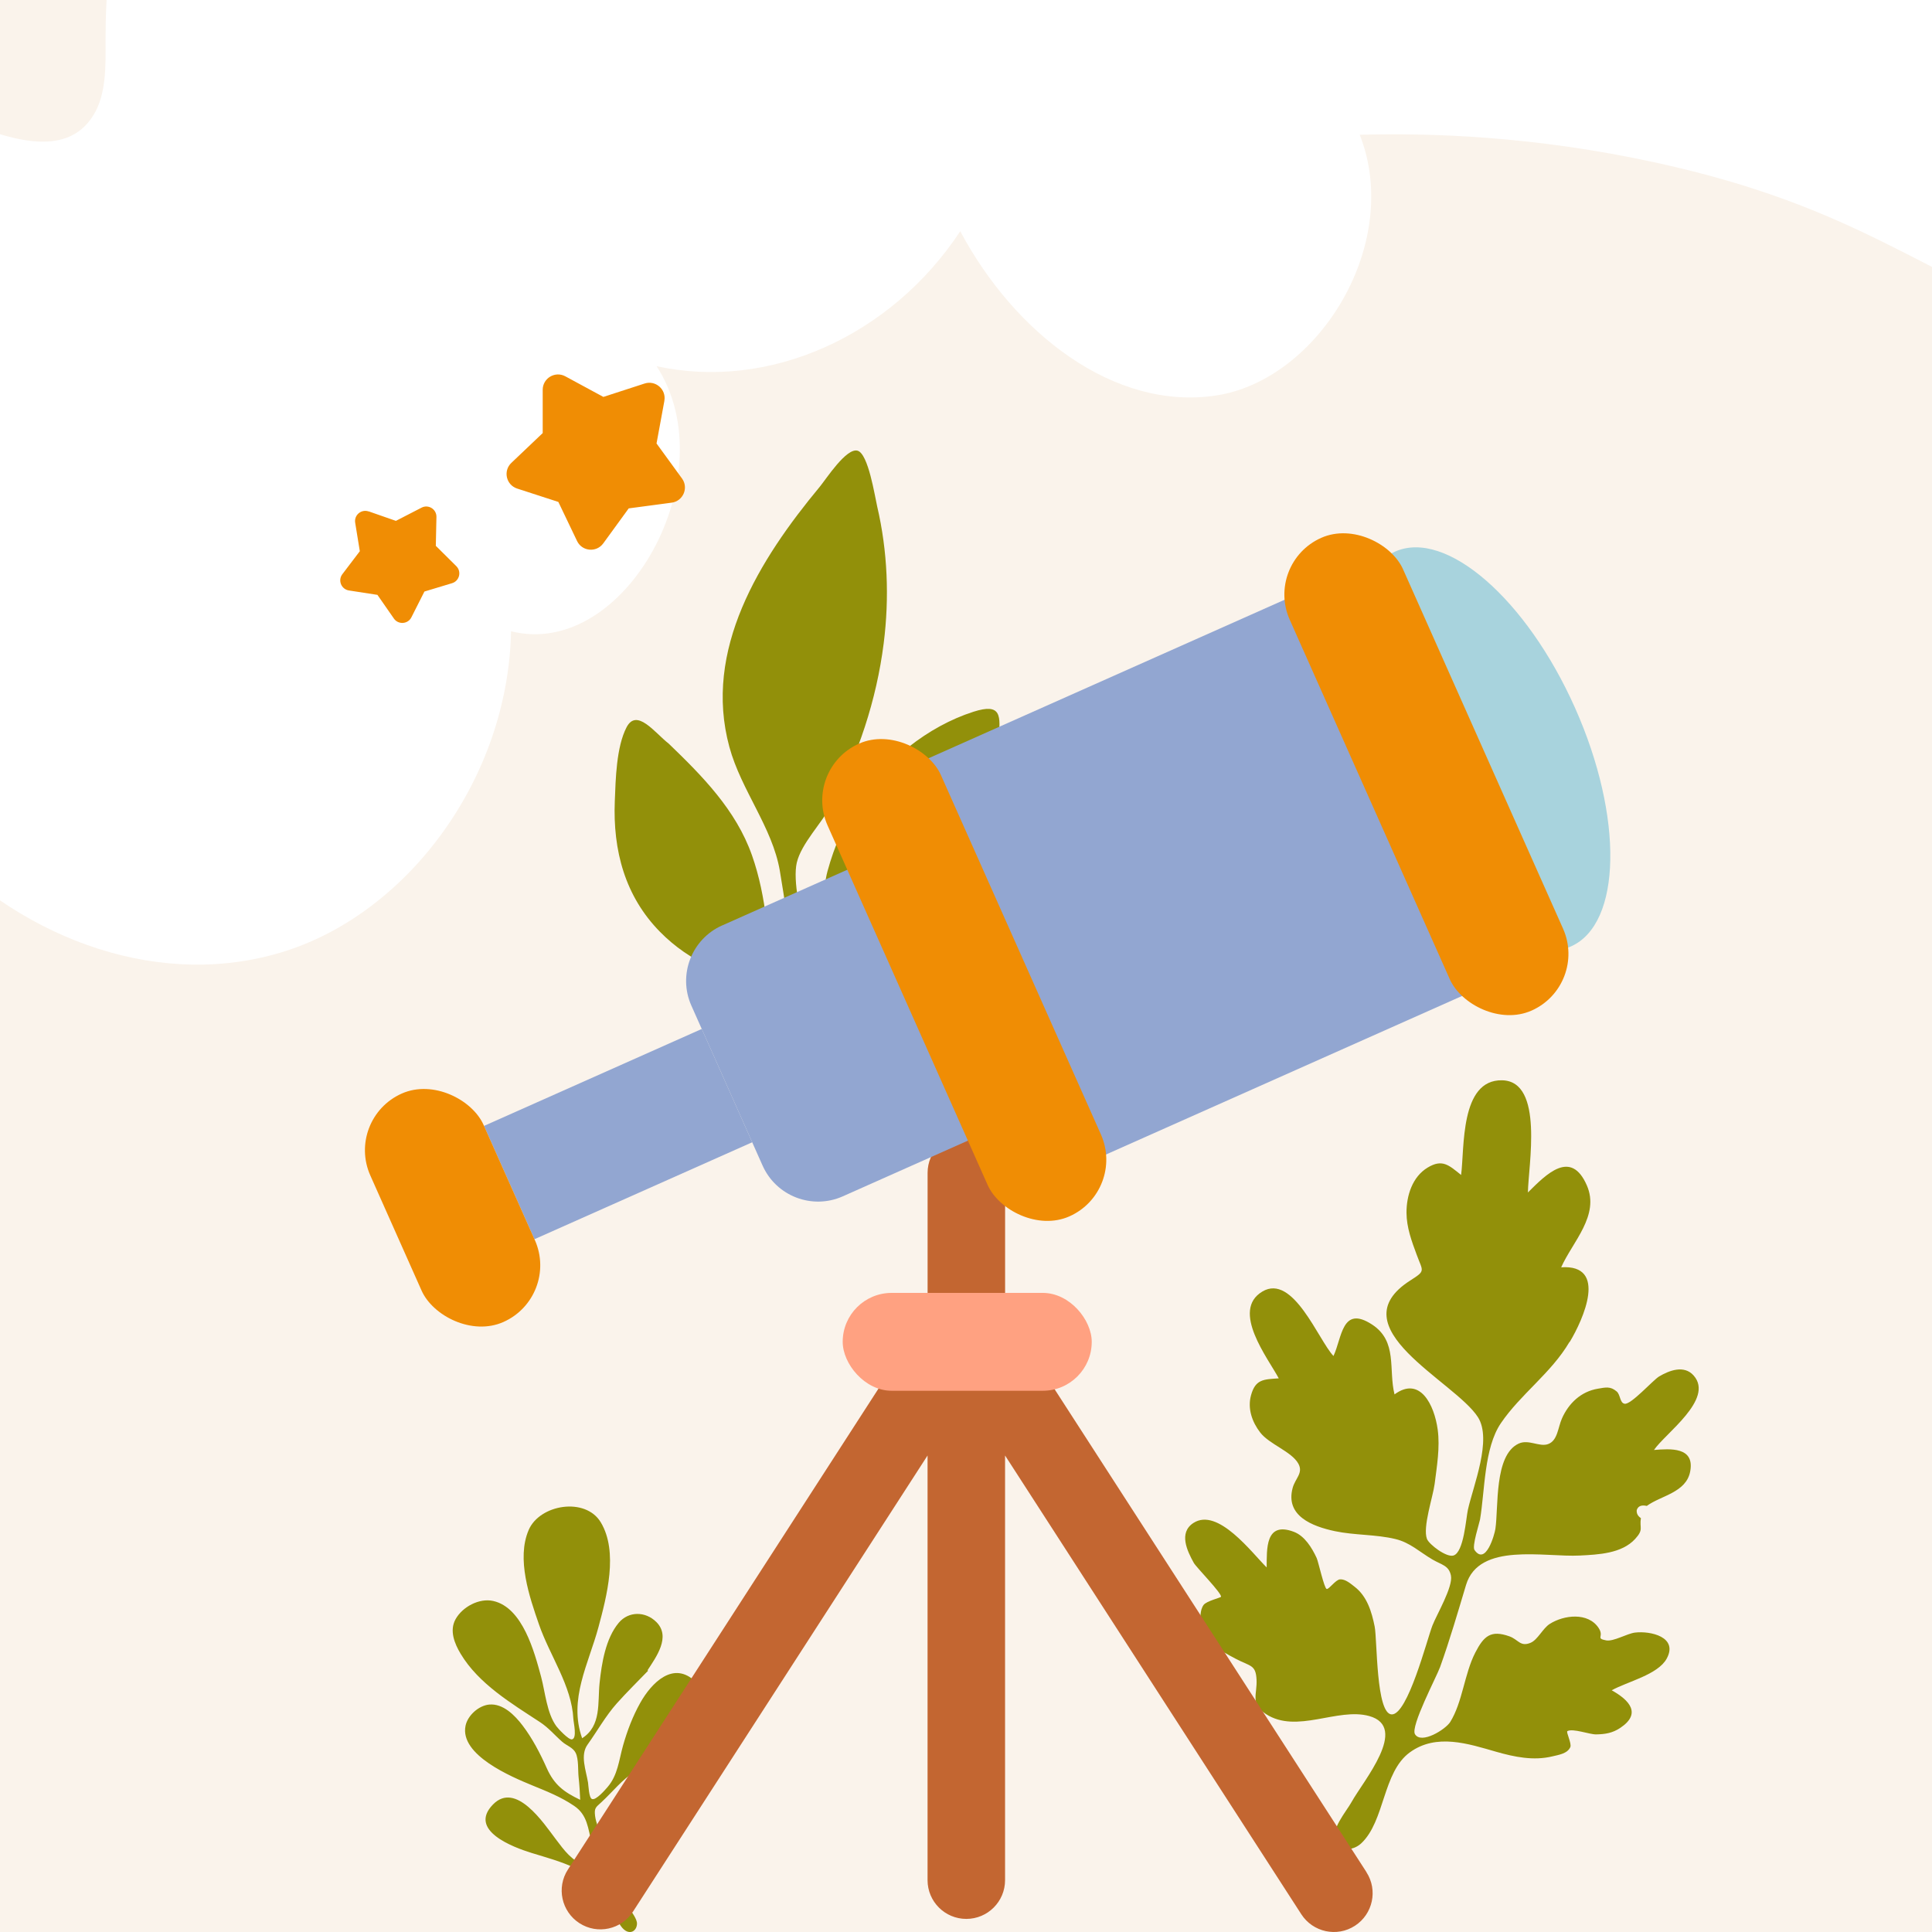
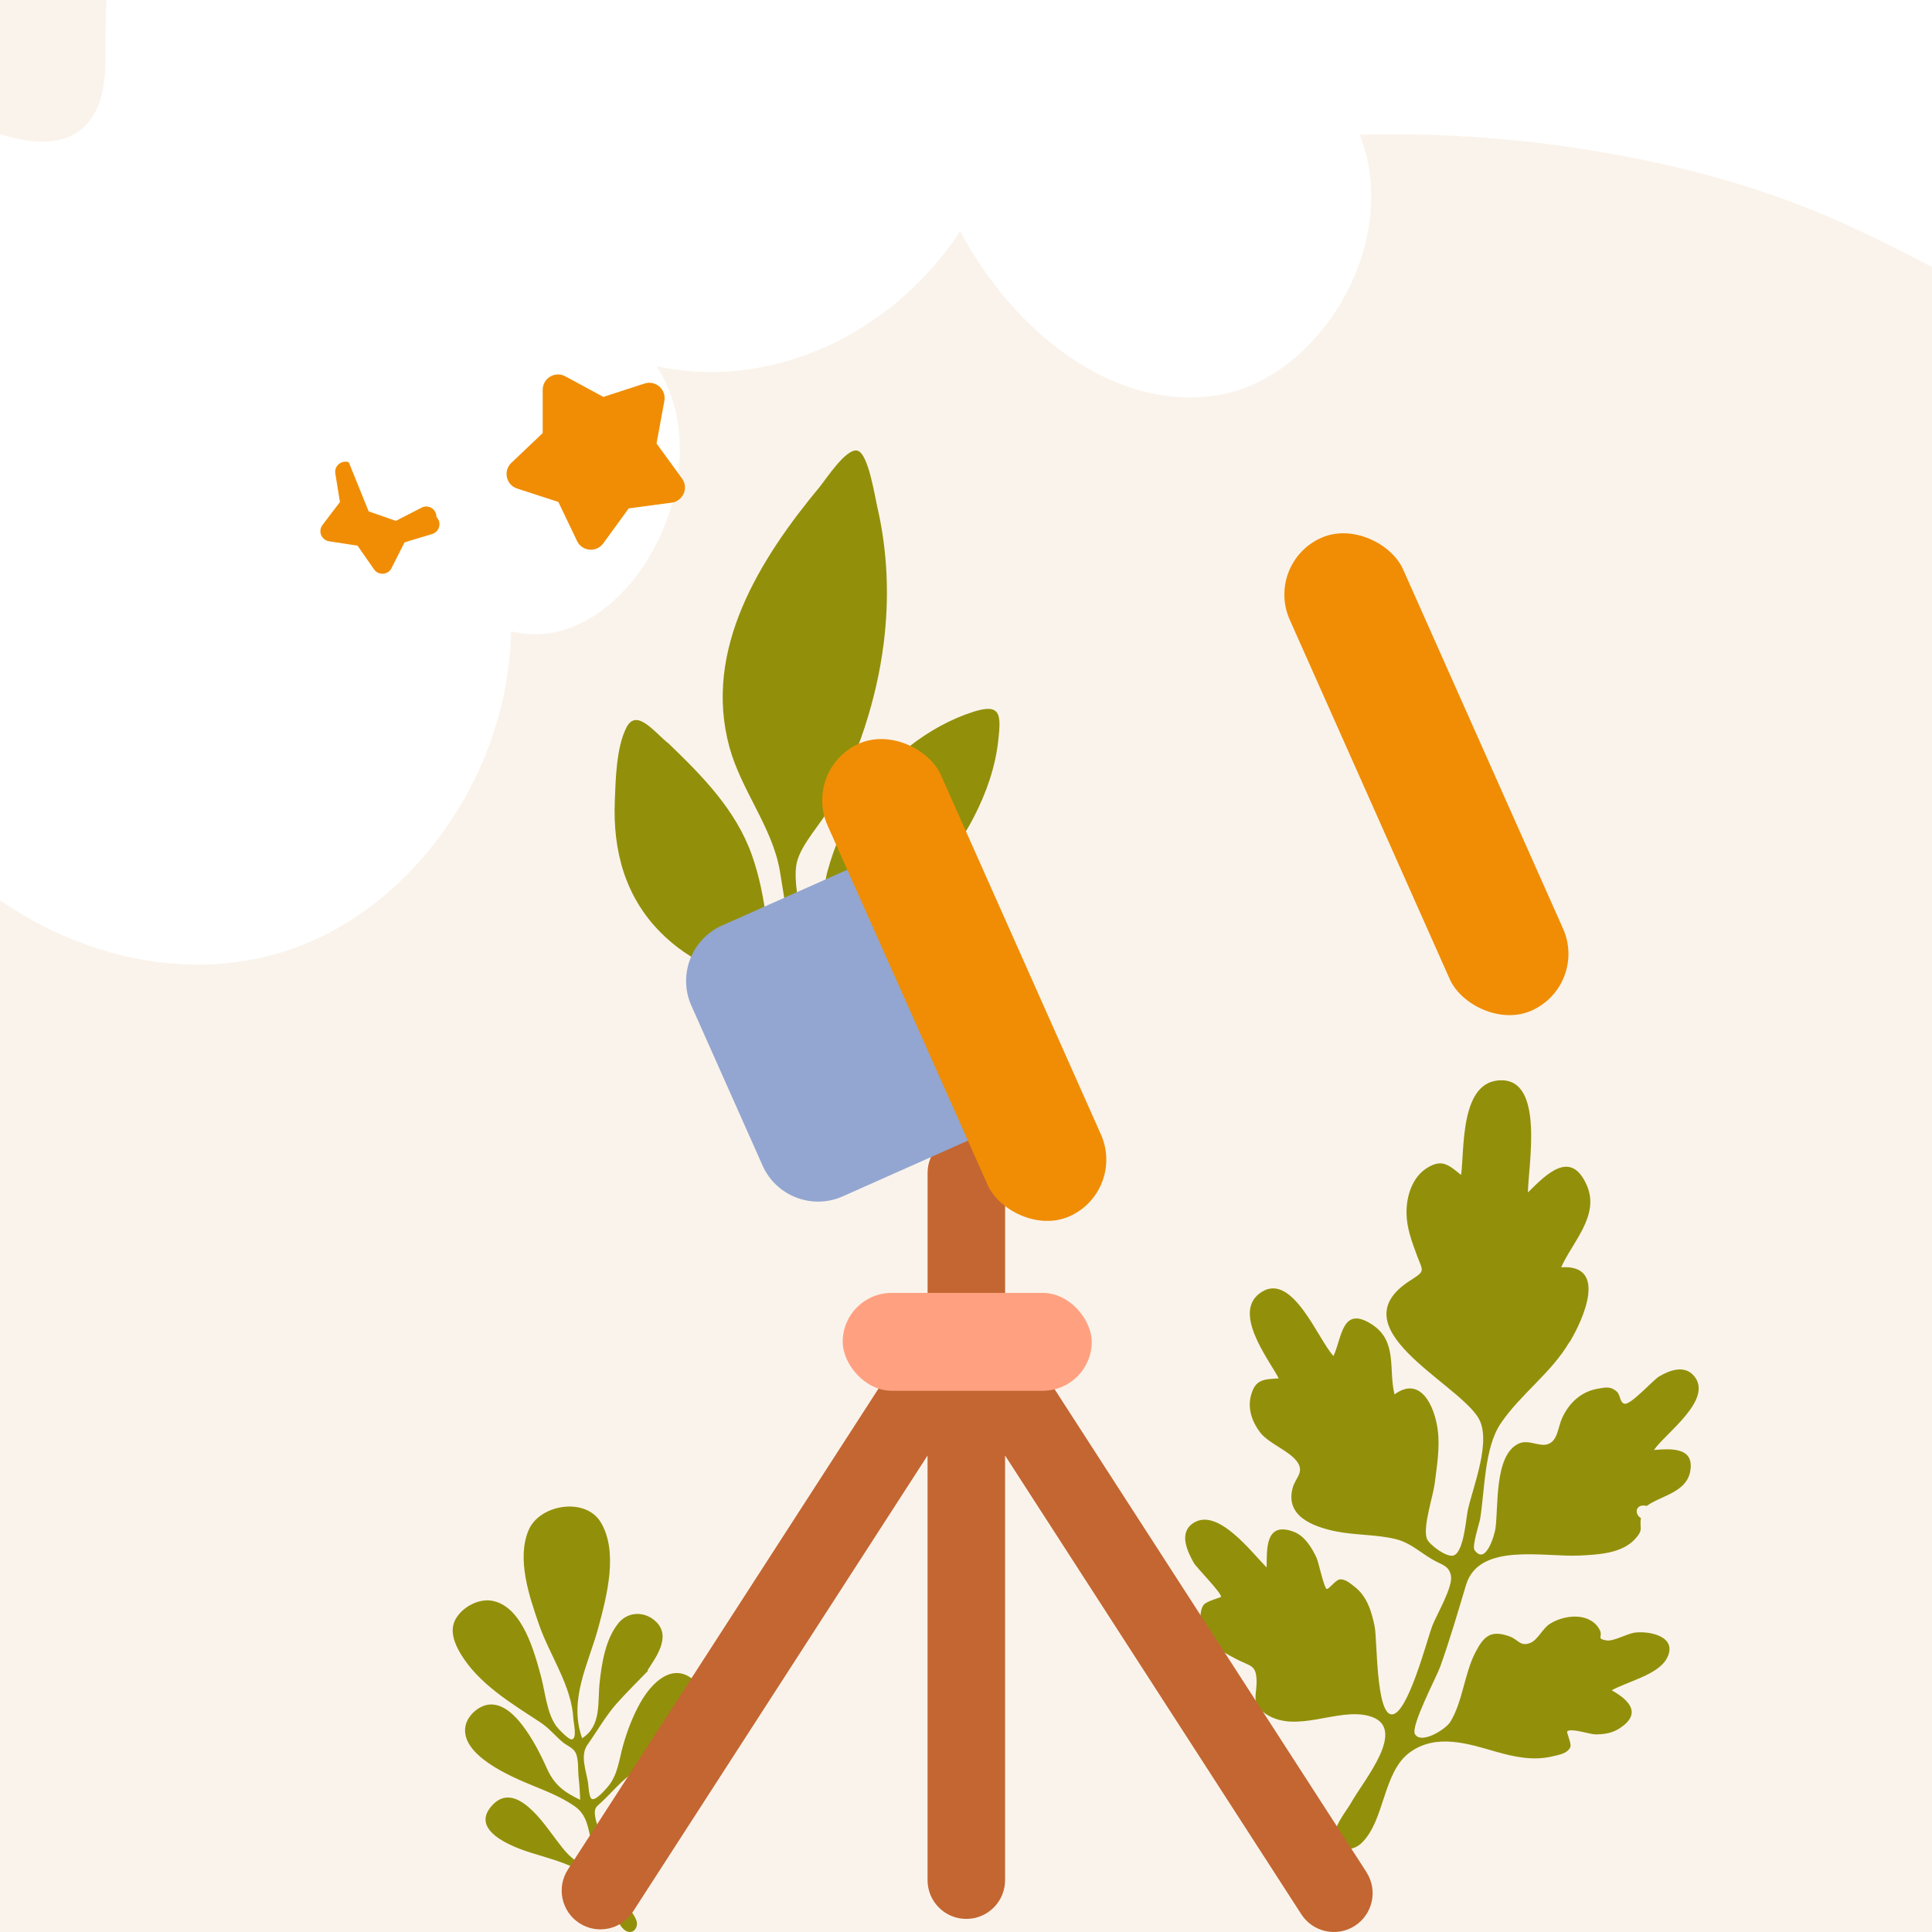
<svg xmlns="http://www.w3.org/2000/svg" id="Layer_1" data-name="Layer 1" viewBox="0 0 500 500">
  <defs>
    <style>
      .cls-1 {
        fill: #92900a;
      }

      .cls-1, .cls-2, .cls-3, .cls-4, .cls-5, .cls-6, .cls-7, .cls-8, .cls-9 {
        stroke-width: 0px;
      }

      .cls-2 {
        fill: #c36631;
      }

      .cls-3 {
        fill: #faf3eb;
      }

      .cls-4 {
        fill: #92a6d1;
      }

      .cls-5 {
        fill: #a8d3dd;
      }

      .cls-6 {
        fill: #ffa181;
      }

      .cls-7 {
        fill: #fff;
      }

      .cls-8 {
        fill-rule: evenodd;
      }

      .cls-8, .cls-9 {
        fill: #f08d04;
      }
    </style>
  </defs>
  <rect class="cls-3" width="500" height="500" />
  <path class="cls-7" d="M522.17-84.87c-15.12,6.36-30.94,12.4-46.93,10.53-36.36-4.25-60.33-46.38-94.08-62.66-28.56-13.78-60.97-7.72-91.42-1.45-50.39,10.38-100.77,20.76-151.16,31.14-34.7,7.15-72.73,16.57-94.03,49.2C31.97-38.84,27.26-13.9,27.32,10.28c.02,6.72.24,13.99-3.1,19.46-7.27,11.92-23,5.79-34.93,1.19-39.33-15.19-88.23,6.36-104.31,50.76-7.77,21.47-5.84,46.48,2.88,67.33,9.31,22.28,26.36,39.82,47.56,43.22,7.43,1.19,15.14.84,22.22,3.75,9.91,4.07,17.1,13.85,24.87,22.08,24.32,25.73,59.69,38.18,91.39,28.06,31.71-10.12,57.57-44.55,58.36-82.76,29.57,7.43,55.91-40.56,37.66-68.61,29.01,6.39,60.64-7.66,78.59-34.92,14.05,26.38,39.84,46.56,66.29,42.5,26.45-4.06,48.22-39.26,37.1-67.46,17.92-.49,44.93.25,76.89,7.26,52.54,11.51,68.42,29,107.5,43.5l-14.13-170.5Z" />
  <path class="cls-1" d="M173.02,192.41c8.77,8.44,17.46,17.23,21.59,28.94,1.91,5.4,3.03,11.12,3.73,16.8.62,5.13-.5,12.26,4.2,15.81,5.08,3.85,3.38-2.05,2.82-5.57-1.21-7.67-2.23-15.37-3.54-23.03-1.93-11.25-10-20.83-13.05-32.02-6.87-25.17,7.81-48.6,23.38-67.36,1.62-1.95,6.88-10.16,9.79-9.34,2.79.79,4.46,11.78,5.07,14.41,2.71,11.59,3.18,23.64,1.69,35.44-1.86,14.7-6.61,28.91-13.59,41.96-2.43,4.55-7.77,9.91-8.91,14.84-1.01,4.35.8,14.26,3.11,17.89,3.67-3.1,3.64-11.28,4.84-15.69,1.76-6.45,4.43-12.69,8.13-18.27,6.83-10.29,17.79-19.23,29.65-23.02,7.24-2.31,7.13.9,6.42,7.44-.75,6.93-3.13,13.65-6.32,19.83-5.57,10.8-15.55,22.43-27.7,25.85-4.93,1.39-9.15-.4-11.98,4.7-3.05,5.5-.94,10.59.64,16.22,1.72,6.12,3.41,12.33,4.83,18.53.9,3.9-.8,10.79-5.3,5.34-3.52-4.26-2.34-13.5-4.39-18.58-1.61-3.98-6.57-8.51-10.87-9.99-4.34-1.49-8.92-1.41-13.26-3.28-4.91-2.12-9.4-5.26-13.15-9.06-9.13-9.26-12.25-21.14-11.74-33.87.22-5.65.39-13.99,3.04-19.1,2.64-5.08,7.34,1.43,10.86,4.18Z" />
-   <path class="cls-8" d="M95.41,132.34l7.05,2.46,6.64-3.42c1.78-.92,3.89.4,3.85,2.41l-.16,7.47,5.3,5.26c1.42,1.41.82,3.83-1.1,4.41l-7.15,2.16-3.37,6.67c-.9,1.79-3.39,1.96-4.53.32l-4.26-6.13-7.38-1.14c-1.98-.31-2.91-2.62-1.7-4.21l4.52-5.95-1.2-7.37c-.32-1.98,1.59-3.58,3.48-2.92Z" />
+   <path class="cls-8" d="M95.41,132.34l7.05,2.46,6.64-3.42c1.78-.92,3.89.4,3.85,2.41c1.42,1.41.82,3.83-1.1,4.41l-7.15,2.16-3.37,6.67c-.9,1.79-3.39,1.96-4.53.32l-4.26-6.13-7.38-1.14c-1.98-.31-2.91-2.62-1.7-4.21l4.52-5.95-1.2-7.37c-.32-1.98,1.59-3.58,3.48-2.92Z" />
  <path class="cls-8" d="M171.94,103.75l-2.03,11.02,6.59,9.06c1.77,2.43.29,5.86-2.68,6.26l-11.11,1.48-6.59,9.06c-1.77,2.43-5.49,2.09-6.78-.62l-4.84-10.11-10.66-3.46c-2.86-.93-3.68-4.57-1.51-6.64l8.12-7.72v-11.2c0-3,3.21-4.92,5.85-3.49l9.85,5.33,10.66-3.46c2.86-.93,5.67,1.53,5.12,4.49Z" />
  <path class="cls-1" d="M167.7,432.41c-2.69,2.79-5.47,5.51-8.05,8.4-2.89,3.23-5.07,7.18-7.59,10.69-1.97,2.74-.41,6.6.12,9.82.12.7.2,3.93,1.02,4.26,1.02.42,3.44-2.4,4.05-3.11,2.62-3.04,2.93-6.92,3.97-10.65,1.09-3.86,2.52-7.64,4.49-11.15,2.9-5.16,8.58-10.97,14.27-5.46,6.01,5.82-1.78,13.06-6.34,16.82-2.92,2.41-6.06,4.39-9.25,6.39-3.48,2.19-5.76,5.23-8.75,7.99-1.45,1.33-1.88,1.48-1.64,3.5.22,1.85,1.17,3.96,1.69,5.75.54,1.85,1.23,7.71,3.26,7.51,1.04-.1,3.32-2.74,3.9-3.53,1.14-1.53,1.46-3.28,1.96-5.08,1.06-3.83,2.24-7.68,4.16-11.18,1.44-2.63,3.6-6,6.94-6.15,2.59-.12,5.44,1.92,6.06,4.48,1.6,6.64-8.88,12.09-13.14,15.16-2.84,2.05-5.37,4.46-7.85,6.92-1.25,1.24-1.82,1.42-1.53,3.13.37,2.17,2.45,4.87,3.44,6.86.54,1.09,1.98,2.8,1.96,4.05-.03,1.63-1.37,2.77-2.94,1.84-2.45-1.45-3.88-7.79-5-10.29-1.6-3.58-4.66-4.31-8.11-5.94-3.62-1.72-7.44-2.73-11.26-3.91-4.79-1.48-16.48-5.86-9.95-12.54,5.92-6.06,13.1,4.84,16.18,8.9,2.49,3.29,3.99,5.4,7.81,7.09.61.27,2.49,1.6,3.11.83.66-.83-1.27-5.62-1.53-6.68-.99-3.98-1.12-7.42-4.56-9.76-3.48-2.36-7.04-3.75-10.91-5.34-5.29-2.18-18.78-7.82-17.21-15.41.55-2.67,3.4-5.22,6.1-5.48,3.6-.35,6.66,2.79,8.65,5.4,2.53,3.31,4.57,7.25,6.27,11.05,1.94,4.34,4.43,6.18,8.65,8.2-.08-1.96-.19-3.88-.41-5.83-.2-1.78.05-4.67-.76-6.32-.68-1.38-2.33-1.87-3.46-2.85-2.04-1.78-3.5-3.62-5.82-5.14-7.34-4.81-15.84-9.89-20.48-17.64-1.59-2.65-2.95-5.99-1.34-8.93,1.76-3.21,6.13-5.57,9.77-4.75,7.63,1.71,10.65,13.21,12.37,19.56,1.08,4.01,1.48,9.47,3.97,12.86.45.62,3.16,3.55,4.02,3.4,1.41-.26.42-4.32.37-5.32-.43-8.57-6.09-16.33-8.88-24.38-2.49-7.18-5.89-17.04-2.68-24.5,2.85-6.63,14.69-8.59,18.66-1.97,4.6,7.66,1.53,19.16-.6,27.11-2.56,9.53-7.81,18.69-4.23,28.76,5.05-3.21,3.98-9.2,4.52-14.31.54-5.1,1.55-11.49,4.95-15.56,2.55-3.05,6.95-3.02,9.77-.17,3.77,3.81-.08,9.02-2.31,12.45l.16.17Z" />
  <path class="cls-1" d="M406.18,347.3c-4.79,8.12-12.61,13.45-17.76,21.03-4.35,6.4-4.12,17.41-5.39,24.92-.16.92-2.12,6.9-1.43,7.89,2.92,4.15,5.18-3.99,5.4-5.43.85-5.63-.36-19.08,5.99-22.09,2.58-1.23,5.4.93,7.65.11,2.49-.9,2.54-4.28,3.59-6.63,1.73-3.91,4.9-6.98,9.32-7.71,1.9-.31,3.18-.71,4.85.72,1,.86.78,2.97,2.06,3.18,1.66.27,7.35-6.13,8.91-7.06,2.61-1.55,6.48-3.07,8.97-.22,5.32,6.1-7.44,15-10.29,19.24,4.15-.32,10.59-.88,9.37,5.56-1.04,5.5-7.62,6.25-11.23,8.92-1.39-.31-2.26.04-2.6,1.06-.1.85.26,1.55,1.07,2.1-.41,2.64.79,2.9-1.49,5.39-3.48,3.8-9.55,4.04-14.29,4.29-9.17.49-26.11-3.55-29.47,7.61-2.14,7.12-4.2,14.23-6.71,21.23-.91,2.54-7.71,15.38-6.51,17.39,1.62,2.71,7.93-1.23,9.13-3.16,3.18-5.11,3.65-12.43,6.47-17.93,2.24-4.36,4.06-5.91,8.81-4.24,2.35.82,2.81,2.8,5.5,1.69,1.86-.77,3.16-3.74,4.97-4.89,3.66-2.33,9.91-3.08,12.64,1.03,1.55,2.34-.9,2.68,1.96,3.23,1.89.36,5.4-1.77,7.48-2.02,4.04-.48,11.22,1.16,8.19,6.74-2.28,4.19-10.29,5.98-14.23,8.2,4.57,2.54,7.79,6.01,2.21,9.73-1.99,1.33-3.89,1.64-6.22,1.68-1.73.04-6-1.62-7.46-.85-.41.22,1.17,3.22.75,4.16-.76,1.69-3.04,1.99-4.64,2.38-4.88,1.18-9.8.16-14.53-1.19-7.17-2.06-15.49-4.86-22.38.17-7.01,5.12-6.42,17.73-12.52,23.49-1.76,1.67-4.93,2.47-6.6-.55-1.56-2.8,2.69-7.63,4.05-10.09,3.02-5.48,14.96-19.39,4.57-22.27-8.18-2.27-18.77,4.68-26.73-.52-4.12-2.69-2.22-5.05-2.42-8.91-.2-3.94-1.62-3.37-5.55-5.47-3.75-2.01-7.89-4.15-8.77-8.66-.3-1.55-.37-3.82.61-5.18.75-1.04,4.44-1.88,4.51-2.12.27-.87-6.43-7.67-7.04-8.78-1.72-3.1-3.96-7.79-.12-10.31,6.36-4.17,15.24,7.83,18.98,11.49.05-4.71-.4-12.02,7.02-9.22,2.84,1.07,4.7,4.16,5.92,6.78.43.93,1.96,7.92,2.6,8.02.61.1,2.31-2.41,3.44-2.49,1.39-.1,2.77,1.13,3.77,1.9,3.24,2.49,4.43,6.48,5.2,10.31.68,3.38.32,22.65,4.42,22.74,4.15.09,9.13-19.39,10.52-22.99,1.08-2.79,5.38-10.04,4.8-12.93-.53-2.64-2.38-2.76-4.79-4.17-3.27-1.91-5.78-4.38-9.56-5.29-5.06-1.23-10.54-.96-15.67-2.04-5.94-1.26-12.87-3.98-10.95-11.18.67-2.5,2.83-3.86,1.47-6.31-1.76-3.15-7.5-4.98-9.87-8.06-2.08-2.7-3.32-6.18-2.37-9.62,1.14-4.17,3.26-4.12,7.18-4.38-2.72-5.12-12.51-17.56-4.23-22.48,7.96-4.73,14.51,12.62,18.39,16.69,2.22-4.67,2.14-13.25,9.99-8.14,6.67,4.35,4.2,11.66,5.81,18.08,6.6-4.85,10.3,2.72,11.17,9.09.63,4.64-.21,9.48-.79,14.09-.42,3.29-3.14,11.2-1.99,14.22.55,1.43,5.08,4.89,6.89,4.29,2.68-.89,3.21-9.61,3.71-11.85,1.4-6.27,6.3-18.13,2.6-23.94-5.94-9.32-36.61-23.23-17.47-35.41,4-2.55,3.22-2.27,1.63-6.6-1.31-3.53-2.63-7.07-2.65-10.9-.02-4.38,1.49-9.29,5.47-11.69,3.81-2.3,5.49-.63,8.66,1.91.91-6.86-.33-24.72,10.61-24.5,10.91.22,6.77,22.14,6.68,29.03,4.79-4.75,11.14-11.29,15.26-1.81,3.38,7.77-3.71,14.57-6.65,21.18,12.15-.82,5.72,13.49,2.22,19.3Z" />
  <g>
    <path class="cls-2" d="M353.65,484.52l-89.69-138.88c-.99-1.53-2.33-2.69-3.84-3.47v-38.64c0-5.54-4.49-10.03-10.03-10.03h0c-5.54,0-10.03,4.49-10.03,10.03v38.64c-1.51.78-2.85,1.94-3.84,3.47l-89.25,138.2c-3.01,4.65-1.67,10.86,2.98,13.87,4.65,3.01,10.86,1.67,13.87-2.99l76.23-118.04v109.9c0,5.54,4.49,10.03,10.03,10.03h0c5.54,0,10.03-4.49,10.03-10.03v-109.9l76.67,118.73c3.01,4.65,9.22,5.99,13.87,2.98,4.65-3.01,5.99-9.22,2.98-13.87Z" />
    <g>
-       <rect class="cls-4" x="129.12" y="277.45" width="61.7" height="32.1" transform="translate(-105.55 90.44) rotate(-24)" />
      <path class="cls-4" d="M200.83,228.3h54.51v76.74h-54.51c-8.67,0-15.72-7.04-15.72-15.72v-45.31c0-8.67,7.04-15.72,15.72-15.72Z" transform="translate(-89.43 112.63) rotate(-24)" />
-       <rect class="cls-4" x="246.66" y="169.69" width="130.41" height="112.36" transform="translate(-64.91 146.38) rotate(-24)" />
-       <ellipse class="cls-5" cx="383.81" cy="193.84" rx="26.08" ry="55.93" transform="translate(-45.66 172.87) rotate(-24)" />
-       <rect class="cls-9" x="101.08" y="280.22" width="32.1" height="64.71" rx="16.05" ry="16.05" transform="translate(-117.01 74.66) rotate(-24)" />
      <rect class="cls-9" x="233.5" y="186.66" width="32.1" height="133.91" rx="16.05" ry="16.05" transform="translate(-81.58 123.43) rotate(-24)" />
      <rect class="cls-9" x="353.1" y="133.41" width="32.1" height="133.91" rx="16.05" ry="16.05" transform="translate(-49.58 167.47) rotate(-24)" />
    </g>
    <rect class="cls-6" x="218.09" y="334.6" width="64.45" height="25.33" rx="12.67" ry="12.67" />
  </g>
</svg>